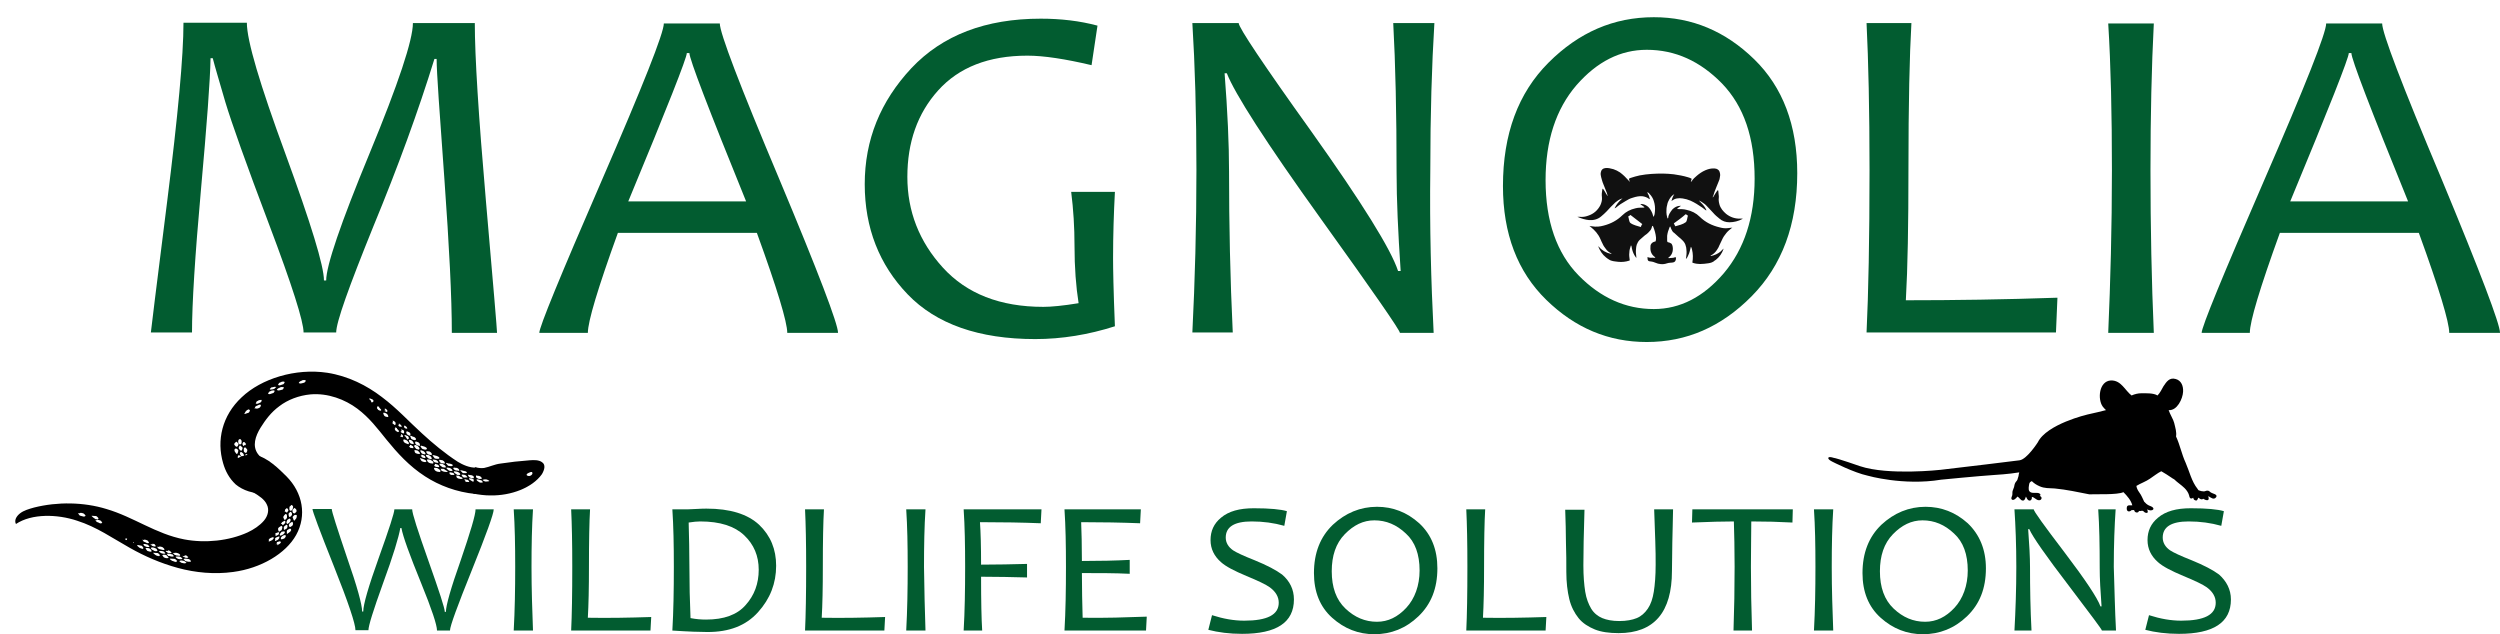
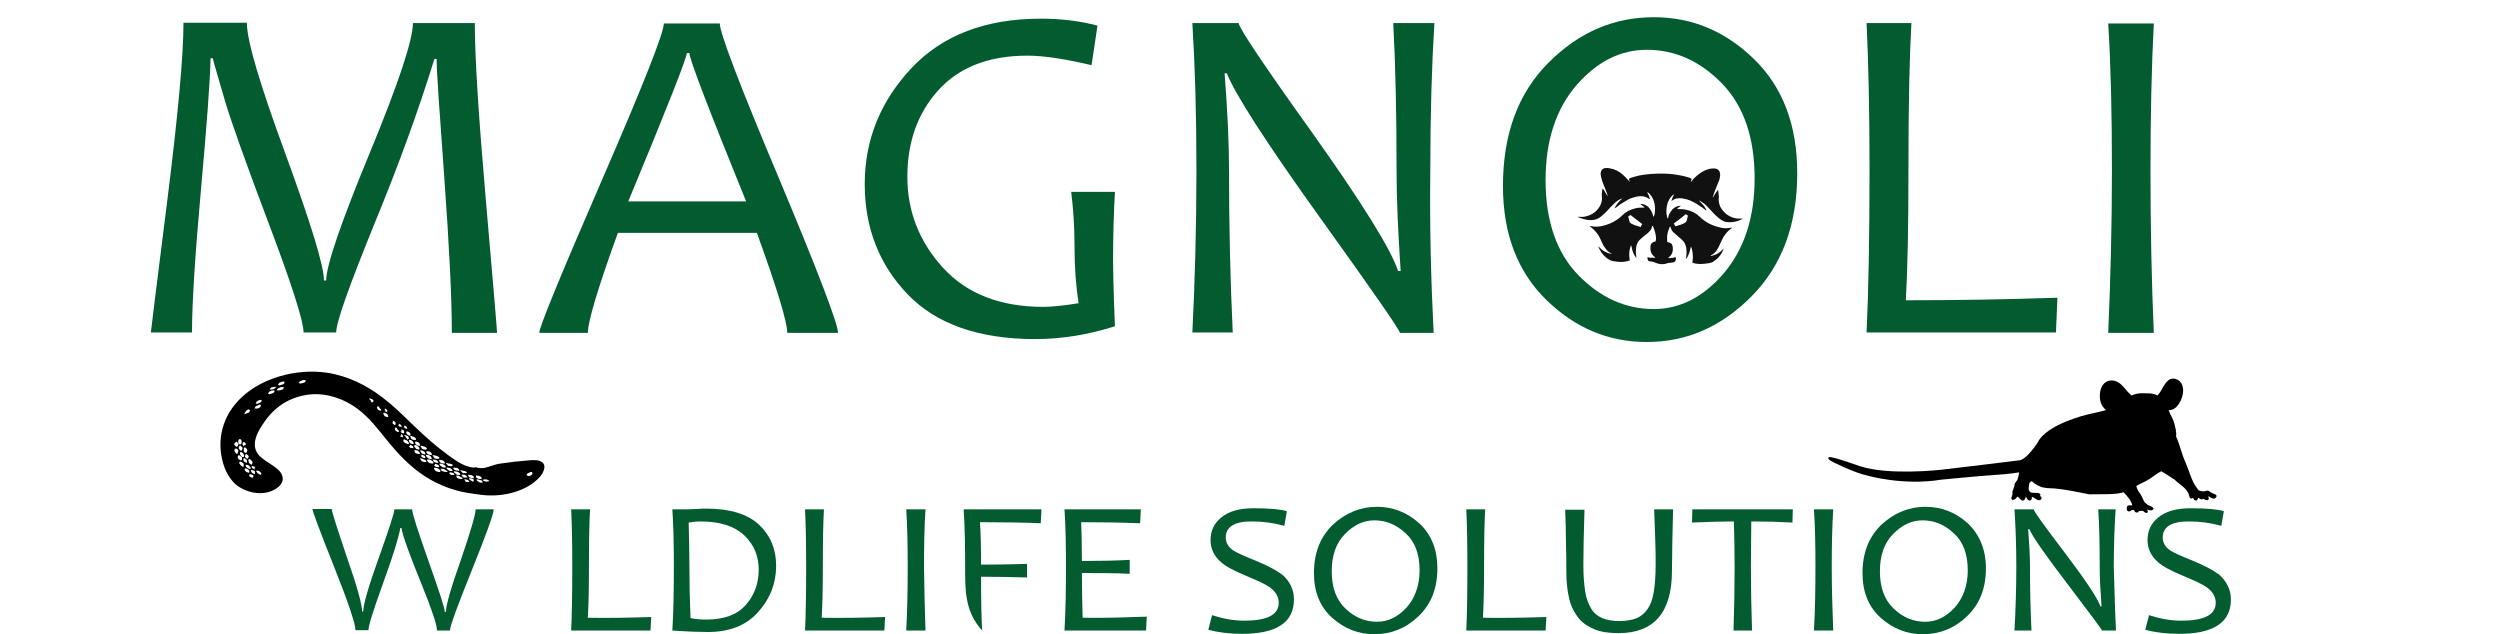
<svg xmlns="http://www.w3.org/2000/svg" width="339" height="86" viewBox="0 0 339 86" fill="none">
  <g clip-path="url(#clip0_702_2)">
    <path d="M67.399 45.135H61.268C61.268 40.319 60.916 33.417 60.263 24.33C59.609 15.244 59.207 9.831 59.207 7.994H58.906C56.744 14.995 53.98 22.593 50.613 30.736C47.296 38.928 45.587 43.695 45.587 45.086H41.164C41.164 43.596 39.606 38.68 36.49 30.438C33.374 22.195 31.414 16.684 30.559 13.853C29.755 11.073 29.152 9.087 28.85 7.895H28.549C28.499 10.924 28.046 16.882 27.242 25.82C26.438 34.758 26.036 41.213 26.036 45.086H20.457C20.457 44.887 21.211 38.928 22.669 27.309C24.126 15.691 24.88 7.597 24.88 3.079H33.474C33.474 5.512 35.233 11.42 38.701 20.855C42.169 30.338 43.928 36.049 43.928 38.035H44.23C44.23 36.049 46.19 30.289 50.11 20.805C54.03 11.321 55.99 5.412 55.99 3.128H64.384C64.384 7.647 64.886 15.691 65.892 27.26C66.897 38.779 67.399 44.738 67.399 45.135Z" fill="#025C30" />
    <path d="M113.638 45.135H106.753C106.753 43.695 105.396 39.177 102.632 31.58H83.784C81.07 39.078 79.713 43.596 79.713 45.135H73.129C73.129 44.341 75.944 37.489 81.573 24.529C87.201 11.569 90.016 4.469 90.016 3.178H97.605C97.605 4.469 100.269 11.47 105.646 24.231C110.974 36.942 113.638 43.944 113.638 45.135ZM101.173 27.31C96.047 14.698 93.484 7.994 93.484 7.2H93.132C93.132 7.845 90.468 14.598 85.191 27.31H101.173Z" fill="#025C30" />
    <path d="M151.182 44.242C147.615 45.383 143.996 45.979 140.377 45.979C132.738 45.979 126.958 43.944 123.088 39.922C119.218 35.9 117.258 30.885 117.258 24.976C117.258 18.968 119.368 13.754 123.591 9.236C127.812 4.767 133.642 2.532 141.131 2.532C143.845 2.532 146.408 2.83 148.82 3.476L148.016 8.838C144.448 7.994 141.533 7.547 139.321 7.547C134.045 7.547 130.024 9.136 127.209 12.265C124.394 15.393 123.038 19.315 123.038 23.983C123.038 28.65 124.646 32.772 127.862 36.297C131.079 39.822 135.602 41.61 141.483 41.61C142.538 41.61 144.147 41.461 146.258 41.113C145.906 38.879 145.704 36.297 145.704 33.318C145.704 30.835 145.554 28.402 145.252 26.018H151.182C151.032 28.849 150.932 31.878 150.932 35.006C150.932 36.347 150.982 39.425 151.182 44.242Z" fill="#025C30" />
    <path d="M194.402 45.135H189.828C189.828 44.788 186.26 39.624 179.123 29.693C171.634 19.266 167.413 12.662 166.357 9.931H166.055C166.458 15.095 166.659 19.564 166.659 23.238C166.659 30.438 166.81 37.737 167.162 45.086H161.684C162.035 38.084 162.236 30.736 162.236 23.039C162.236 15.442 162.035 8.789 161.684 3.128H167.965C167.965 3.724 171.233 8.64 177.816 17.826C184.702 27.508 188.622 33.814 189.577 36.744H189.929C189.577 31.48 189.376 27.061 189.376 23.387C189.376 15.442 189.225 8.689 188.923 3.128H194.503C194.151 8.838 193.95 15.492 193.95 23.039C193.849 30.785 194.05 38.134 194.402 45.135Z" fill="#025C30" />
    <path d="M243.707 23.486C243.707 30.438 241.647 35.999 237.525 40.17C233.404 44.341 228.679 46.377 223.302 46.377C218.125 46.377 213.601 44.49 209.682 40.666C205.761 36.843 203.801 31.679 203.801 25.224C203.801 18.173 205.861 12.612 209.983 8.491C214.104 4.37 218.829 2.334 224.257 2.334C229.433 2.334 233.957 4.221 237.877 8.044C241.747 11.818 243.707 16.982 243.707 23.486ZM237.927 24.231C237.927 18.67 236.47 14.4 233.504 11.321C230.54 8.292 227.172 6.753 223.302 6.753C219.734 6.753 216.567 8.342 213.753 11.569C210.989 14.797 209.58 19.067 209.58 24.43C209.58 29.991 211.089 34.311 214.054 37.34C217.02 40.368 220.437 41.908 224.257 41.908C227.826 41.908 230.992 40.269 233.756 37.042C236.52 33.764 237.927 29.494 237.927 24.231Z" fill="#025C30" />
    <path d="M278.989 40.368L278.789 45.086H253.105C253.357 39.773 253.508 32.424 253.508 23.039C253.508 14.946 253.357 8.292 253.105 3.128H259.188C258.936 7.448 258.785 14.102 258.785 23.039C258.785 30.388 258.685 36.297 258.433 40.716C264.968 40.716 271.803 40.617 278.989 40.368Z" fill="#025C30" />
    <path d="M292.057 45.135H285.875C286.176 38.184 286.377 30.835 286.377 23.089C286.377 15.492 286.227 8.838 285.875 3.178H292.057C291.755 9.037 291.605 15.691 291.605 23.089C291.605 30.835 291.755 38.184 292.057 45.135Z" fill="#025C30" />
-     <path d="M339.002 45.135H332.117C332.117 43.695 330.76 39.177 327.995 31.58H309.148C306.433 39.078 305.076 43.596 305.076 45.135H298.543C298.543 44.341 301.357 37.489 306.987 24.529C312.616 11.569 315.43 4.469 315.43 3.178H323.02C323.02 4.469 325.684 11.47 331.06 24.231C336.338 36.942 339.002 43.944 339.002 45.135ZM326.537 27.31C321.411 14.698 318.848 7.994 318.848 7.2H318.496C318.496 7.845 315.832 14.598 310.555 27.31H326.537Z" fill="#025C30" />
    <path d="M66.948 69.068C66.948 69.664 65.943 72.445 63.983 77.311C62.023 82.177 61.017 84.908 61.017 85.503H59.258C59.258 84.759 58.555 82.624 57.097 79.049C55.539 75.225 54.634 72.743 54.433 71.6H54.283C54.081 72.792 53.328 75.324 51.92 79.148C50.614 82.772 49.96 84.858 49.96 85.454H48.201C48.201 84.61 47.246 81.73 45.286 76.814C43.326 71.898 42.371 69.316 42.371 69.019H44.984C44.984 69.366 45.688 71.551 47.045 75.573C48.453 79.595 49.106 82.028 49.106 82.921H49.257C49.257 81.978 49.96 79.545 51.367 75.622C52.775 71.7 53.478 69.515 53.478 69.068H55.891C55.891 69.614 56.645 71.948 58.102 76.069C59.56 80.191 60.314 82.475 60.314 82.971H60.465C60.465 82.127 61.118 79.793 62.475 75.97C63.782 72.147 64.485 69.813 64.485 69.068H66.948Z" fill="#025C30" />
-     <path d="M72.274 85.504H69.66C69.811 82.773 69.861 79.893 69.861 76.864C69.861 73.885 69.811 71.303 69.66 69.068H72.274C72.123 71.352 72.073 73.984 72.073 76.864C72.073 79.942 72.173 82.822 72.274 85.504Z" fill="#025C30" />
    <path d="M88.305 83.666L88.205 85.504H77.449C77.55 83.418 77.6 80.538 77.6 76.864C77.6 73.686 77.55 71.104 77.449 69.068H80.012C79.912 70.756 79.862 73.388 79.862 76.864C79.862 79.744 79.811 82.028 79.711 83.766C82.425 83.815 85.29 83.766 88.305 83.666Z" fill="#025C30" />
    <path d="M105.244 76.715C105.244 79.098 104.44 81.184 102.782 83.021C101.123 84.858 98.861 85.702 95.947 85.702C94.992 85.702 93.433 85.653 91.172 85.503C91.323 82.921 91.373 80.042 91.373 76.864C91.373 73.885 91.323 71.303 91.172 69.068H92.68C93.031 69.068 93.584 69.068 94.338 69.019C95.092 68.969 95.595 68.969 95.796 68.969C99.013 68.969 101.375 69.714 102.932 71.154C104.491 72.643 105.244 74.48 105.244 76.715ZM102.882 77.261C102.882 75.374 102.229 73.835 100.923 72.594C99.616 71.352 97.655 70.707 94.941 70.707C94.539 70.707 94.037 70.756 93.383 70.856C93.433 72.792 93.484 74.828 93.484 76.913C93.484 79.198 93.534 81.482 93.635 83.815C94.388 83.964 95.092 84.014 95.746 84.014C98.158 84.014 99.968 83.368 101.123 82.028C102.28 80.737 102.882 79.148 102.882 77.261Z" fill="#025C30" />
    <path d="M120.02 83.666L119.92 85.504H109.164C109.264 83.418 109.314 80.538 109.314 76.864C109.314 73.686 109.264 71.104 109.164 69.068H111.728C111.626 70.756 111.576 73.388 111.576 76.864C111.576 79.744 111.526 82.028 111.426 83.766C114.14 83.815 117.004 83.766 120.02 83.666Z" fill="#025C30" />
    <path d="M125.496 85.504H122.883C123.033 82.773 123.083 79.893 123.083 76.864C123.083 73.885 123.033 71.303 122.883 69.068H125.496C125.345 71.352 125.295 73.984 125.295 76.864C125.345 79.942 125.395 82.822 125.496 85.504Z" fill="#025C30" />
-     <path d="M141.226 69.068L141.126 70.955C138.713 70.856 135.948 70.806 132.883 70.806C132.983 72.196 133.034 74.133 133.034 76.566C135.195 76.566 137.255 76.516 139.266 76.466V78.304C137.305 78.254 135.245 78.204 133.034 78.204C133.034 81.482 133.084 83.915 133.184 85.504H130.672C130.822 82.921 130.872 80.042 130.872 76.864C130.872 73.885 130.822 71.303 130.672 69.068H141.226Z" fill="#025C30" />
+     <path d="M141.226 69.068L141.126 70.955C138.713 70.856 135.948 70.806 132.883 70.806C132.983 72.196 133.034 74.133 133.034 76.566C135.195 76.566 137.255 76.516 139.266 76.466V78.304C137.305 78.254 135.245 78.204 133.034 78.204C133.034 81.482 133.084 83.915 133.184 85.504C130.822 82.921 130.872 80.042 130.872 76.864C130.872 73.885 130.822 71.303 130.672 69.068H141.226Z" fill="#025C30" />
    <path d="M155.501 83.617L155.401 85.504H144.344C144.495 82.921 144.545 80.042 144.545 76.864C144.545 73.885 144.495 71.303 144.344 69.068H154.698L154.597 70.955C152.084 70.856 149.42 70.806 146.606 70.806C146.656 72.097 146.706 73.885 146.706 76.069C149.118 76.069 151.28 76.02 153.189 75.92V77.807C151.179 77.708 149.018 77.708 146.706 77.708C146.706 79.893 146.756 81.879 146.806 83.766C149.873 83.815 152.737 83.716 155.501 83.617Z" fill="#025C30" />
    <path d="M175.457 81.283C175.457 84.411 173.095 85.95 168.422 85.95C166.712 85.95 165.205 85.752 163.848 85.404L164.35 83.418C165.908 83.915 167.315 84.163 168.722 84.163C171.839 84.163 173.397 83.368 173.397 81.73C173.397 80.935 172.995 80.24 172.191 79.644C171.638 79.247 170.582 78.751 169.024 78.105C167.365 77.41 166.21 76.814 165.556 76.218C164.651 75.424 164.149 74.431 164.149 73.239C164.149 71.998 164.601 71.005 165.556 70.21C166.612 69.316 168.069 68.919 170.029 68.919C172.191 68.919 173.698 69.068 174.503 69.316L174.151 71.303C172.743 70.905 171.286 70.707 169.728 70.707C167.365 70.707 166.21 71.452 166.21 72.891C166.21 73.587 166.562 74.182 167.215 74.629C167.667 74.927 168.622 75.374 170.13 75.97C171.839 76.665 173.045 77.311 173.85 77.906C174.905 78.8 175.457 79.942 175.457 81.283Z" fill="#025C30" />
    <path d="M194.909 77.062C194.909 79.793 194.054 81.928 192.345 83.567C190.636 85.206 188.626 86 186.365 86C184.203 86 182.294 85.255 180.635 83.766C178.977 82.276 178.172 80.24 178.172 77.708C178.172 74.977 179.027 72.792 180.736 71.154C182.444 69.565 184.455 68.721 186.717 68.721C188.877 68.721 190.788 69.465 192.446 70.955C194.105 72.494 194.909 74.53 194.909 77.062ZM192.496 77.36C192.496 75.175 191.893 73.487 190.636 72.345C189.38 71.154 187.972 70.558 186.365 70.558C184.857 70.558 183.55 71.203 182.344 72.445C181.137 73.686 180.585 75.374 180.585 77.46C180.585 79.644 181.188 81.333 182.444 82.524C183.701 83.716 185.108 84.312 186.717 84.312C188.224 84.312 189.531 83.666 190.687 82.425C191.843 81.184 192.496 79.396 192.496 77.36Z" fill="#025C30" />
    <path d="M209.684 83.666L209.584 85.504H198.828C198.928 83.418 198.978 80.538 198.978 76.864C198.978 73.686 198.928 71.104 198.828 69.068H201.391C201.291 70.756 201.24 73.388 201.24 76.864C201.24 79.744 201.19 82.028 201.089 83.766C203.803 83.815 206.668 83.766 209.684 83.666Z" fill="#025C30" />
    <path d="M226.868 69.068C226.818 70.657 226.818 72.147 226.767 73.537C226.767 74.927 226.717 76.218 226.717 77.41C226.717 83.021 224.305 85.851 219.48 85.851C218.223 85.851 217.118 85.702 216.263 85.355C215.409 85.007 214.604 84.51 214.052 83.815C213.499 83.12 213.047 82.276 212.795 81.233C212.544 80.191 212.394 78.949 212.394 77.559C212.394 76.318 212.394 74.977 212.343 73.587C212.343 72.196 212.293 70.707 212.242 69.118H214.856C214.756 72.345 214.706 74.828 214.706 76.665C214.706 78.105 214.806 79.297 214.956 80.24C215.107 81.184 215.409 81.928 215.761 82.524C216.113 83.12 216.665 83.567 217.268 83.815C217.872 84.064 218.625 84.213 219.58 84.213C220.535 84.213 221.339 84.064 221.942 83.815C222.546 83.567 223.048 83.12 223.451 82.524C223.853 81.928 224.104 81.184 224.255 80.24C224.405 79.297 224.506 78.105 224.506 76.566C224.506 75.672 224.506 74.629 224.456 73.388C224.405 72.147 224.355 70.707 224.305 69.068H226.868Z" fill="#025C30" />
    <path d="M243.105 69.068L243.055 70.856C241.245 70.756 239.385 70.707 237.475 70.707C237.475 72.345 237.425 74.381 237.425 76.864C237.425 79.595 237.475 82.475 237.576 85.504H235.063C235.163 82.624 235.213 79.744 235.213 76.864C235.213 74.431 235.163 72.345 235.113 70.707C233.756 70.707 231.846 70.756 229.434 70.856L229.484 69.068H243.105Z" fill="#025C30" />
    <path d="M248.586 85.504H245.973C246.124 82.773 246.174 79.893 246.174 76.864C246.174 73.885 246.124 71.303 245.973 69.068H248.586C248.436 71.352 248.385 73.984 248.385 76.864C248.385 79.942 248.486 82.822 248.586 85.504Z" fill="#025C30" />
    <path d="M269.29 77.062C269.29 79.793 268.437 81.928 266.728 83.567C265.019 85.206 263.009 86 260.747 86C258.586 86 256.676 85.255 255.017 83.766C253.358 82.276 252.555 80.24 252.555 77.708C252.555 74.977 253.409 72.792 255.117 71.154C256.827 69.565 258.837 68.721 261.098 68.721C263.26 68.721 265.169 69.465 266.828 70.955C268.437 72.494 269.29 74.53 269.29 77.062ZM266.828 77.36C266.828 75.175 266.225 73.487 264.969 72.345C263.712 71.154 262.305 70.558 260.697 70.558C259.189 70.558 257.882 71.203 256.676 72.445C255.47 73.686 254.917 75.374 254.917 77.46C254.917 79.644 255.52 81.333 256.776 82.524C258.033 83.716 259.44 84.312 261.048 84.312C262.557 84.312 263.863 83.666 265.019 82.425C266.175 81.184 266.828 79.396 266.828 77.36Z" fill="#025C30" />
    <path d="M286.931 85.504H285.021C285.021 85.355 283.514 83.368 280.548 79.446C277.433 75.374 275.623 72.792 275.171 71.749H275.019C275.171 73.785 275.271 75.523 275.271 76.963C275.271 79.793 275.321 82.624 275.472 85.504H273.16C273.31 82.773 273.412 79.893 273.412 76.864C273.412 73.885 273.31 71.303 273.16 69.068H275.774C275.774 69.316 277.131 71.203 279.895 74.828C282.759 78.602 284.418 81.084 284.82 82.226H284.971C284.82 80.191 284.72 78.453 284.72 77.013C284.72 73.885 284.669 71.253 284.519 69.068H286.881C286.73 71.303 286.63 73.885 286.63 76.864C286.73 79.893 286.78 82.773 286.931 85.504Z" fill="#025C30" />
    <path d="M302.513 81.283C302.513 84.411 300.151 85.95 295.476 85.95C293.768 85.95 292.259 85.752 290.902 85.404L291.405 83.418C292.964 83.915 294.371 84.163 295.778 84.163C298.894 84.163 300.452 83.368 300.452 81.73C300.452 80.935 300.05 80.24 299.246 79.644C298.693 79.247 297.637 78.751 296.08 78.105C294.421 77.41 293.265 76.814 292.612 76.218C291.707 75.424 291.204 74.431 291.204 73.239C291.204 71.998 291.657 71.005 292.612 70.21C293.667 69.316 295.125 68.919 297.085 68.919C299.246 68.919 300.754 69.068 301.558 69.316L301.206 71.303C299.799 70.905 298.342 70.707 296.783 70.707C294.421 70.707 293.265 71.452 293.265 72.891C293.265 73.587 293.617 74.182 294.27 74.629C294.723 74.927 295.678 75.374 297.185 75.97C298.894 76.665 300.101 77.311 300.904 77.906C301.91 78.8 302.513 79.942 302.513 81.283Z" fill="#025C30" />
    <path d="M37.996 73.439C37.996 73.387 37.996 73.387 37.996 73.439C37.944 73.387 37.944 73.387 37.996 73.439Z" fill="black" />
-     <path d="M38.85 64.599C37.895 63.656 36.287 62.017 34.678 61.719C33.422 61.471 31.864 61.968 31.412 63.06C31.11 63.755 31.462 64.848 32.115 65.394C32.769 65.94 33.573 66.337 34.377 66.784C35.131 67.231 35.885 67.728 36.186 68.423C36.538 69.118 36.337 69.962 35.784 70.608C35.231 71.253 34.427 71.799 33.573 72.196C31.06 73.338 27.843 73.686 24.978 73.14C21.108 72.395 18.143 70.111 14.424 69.019C11.358 68.075 7.79 68.025 4.623 68.82C3.92 69.019 3.216 69.217 2.713 69.614C2.211 70.012 1.909 70.558 2.161 71.054C4.322 69.614 7.79 69.714 10.453 70.608C13.117 71.451 15.278 72.991 17.59 74.282C19.601 75.424 21.762 76.367 24.124 77.013C26.486 77.658 29.1 77.906 31.613 77.559C35.382 77.062 38.749 75.076 40.157 72.544C41.614 69.912 41.061 66.834 38.85 64.599ZM11.408 70.061C10.504 69.863 10.906 69.912 10.604 69.664V69.614C10.655 69.565 10.705 69.614 10.755 69.614C10.805 69.614 10.805 69.565 10.805 69.565C11.006 69.515 11.157 69.565 11.308 69.614C11.459 69.714 11.559 69.813 11.609 69.962C11.459 70.012 11.509 70.012 11.408 70.061ZM12.414 69.962C12.464 69.912 12.564 69.962 12.765 69.962C12.966 69.962 13.067 69.962 13.167 70.061C13.318 70.21 13.318 70.21 13.368 70.309C13.318 70.359 13.268 70.409 13.218 70.458H13.167L13.117 70.409C13.067 70.409 13.017 70.409 12.966 70.409C12.715 70.26 12.564 70.111 12.414 69.962ZM13.771 70.955C13.67 71.005 13.469 70.955 13.368 70.856H13.318C12.866 70.657 13.167 70.756 12.966 70.558C12.966 70.558 12.916 70.508 12.966 70.508C13.017 70.508 13.067 70.508 13.117 70.558C13.117 70.558 13.117 70.558 13.167 70.508C13.368 70.458 13.519 70.558 13.67 70.608C13.72 70.707 13.821 70.756 13.871 70.856C13.821 70.856 13.821 70.905 13.771 70.955ZM17.138 73.239C17.088 73.239 17.037 73.189 16.987 73.14C16.987 73.09 16.987 73.09 16.987 73.04C17.088 73.04 17.138 72.991 17.238 73.04C17.238 73.04 17.238 73.189 17.138 73.239ZM25.029 75.424C25.029 75.374 25.029 75.374 25.029 75.325C25.079 75.275 25.129 75.325 25.28 75.325C25.381 75.424 25.431 75.474 25.531 75.523C25.531 75.573 25.531 75.523 25.481 75.623C25.129 75.672 25.23 75.672 24.828 75.474C24.828 75.474 24.777 75.424 24.727 75.374C24.727 75.374 24.727 75.374 25.029 75.424ZM23.621 75.027V74.977C24.023 74.878 24.375 75.126 24.426 75.225C24.426 75.275 24.426 75.275 24.426 75.325C24.426 75.325 24.375 75.325 24.325 75.374C23.973 75.325 24.124 75.325 23.973 75.325C23.923 75.325 23.873 75.325 23.822 75.275C23.722 75.225 23.672 75.275 23.621 75.175C23.571 75.076 23.471 75.076 23.42 74.977C23.521 74.977 23.571 74.977 23.621 75.027ZM22.767 74.729C22.817 74.679 22.767 74.679 22.717 74.629C22.918 74.629 23.018 74.679 23.119 74.778C23.219 74.878 23.27 74.927 23.27 74.977C23.169 75.027 22.968 75.027 22.767 74.977C22.666 74.927 22.717 74.878 22.566 74.828C22.566 74.828 22.566 74.828 22.516 74.828C22.516 74.778 22.516 74.778 22.465 74.729C22.566 74.679 22.616 74.679 22.767 74.729ZM21.46 74.182C21.511 74.182 21.511 74.133 21.511 74.133C21.712 74.083 21.862 74.133 22.013 74.182C22.164 74.282 22.264 74.381 22.315 74.53C22.214 74.58 22.264 74.58 22.114 74.58C21.209 74.381 21.611 74.431 21.309 74.182V74.133C21.41 74.133 21.46 74.182 21.46 74.182ZM21.36 74.679C21.309 74.679 21.259 74.729 21.259 74.729C21.159 74.778 20.907 74.729 20.807 74.629C20.757 74.58 20.706 74.58 20.606 74.53C20.555 74.48 20.455 74.381 20.455 74.282C20.656 74.183 20.807 74.232 21.159 74.381C21.259 74.431 21.309 74.58 21.36 74.679ZM20.656 73.835C20.656 73.785 20.656 73.785 20.656 73.736C20.757 73.736 20.757 73.736 20.958 73.785C21.108 74.034 21.159 74.034 21.108 74.083C20.958 74.133 20.807 74.083 20.656 74.034C20.606 73.984 20.606 73.984 20.555 73.934C20.505 73.934 20.505 73.934 20.455 73.885C20.455 73.835 20.405 73.785 20.405 73.736C20.455 73.785 20.405 73.785 20.656 73.835ZM19.299 73.189C19.349 73.189 19.4 73.189 19.45 73.239C19.45 73.239 19.45 73.239 19.5 73.189C19.701 73.14 19.852 73.239 20.003 73.289C20.053 73.388 20.154 73.438 20.204 73.537C20.204 73.587 20.154 73.636 20.154 73.636C20.053 73.686 19.852 73.636 19.751 73.537H19.701C19.249 73.338 19.55 73.438 19.349 73.239C19.299 73.239 19.299 73.239 19.299 73.189ZM18.947 73.537H18.997C18.947 73.587 18.947 73.587 18.947 73.537C18.897 73.587 18.897 73.537 18.947 73.537ZM17.691 72.991C17.64 72.941 17.64 72.941 17.691 72.991ZM18.143 73.636C18.043 73.636 18.043 73.587 18.043 73.537C18.143 73.487 18.143 73.537 18.143 73.636ZM19.249 74.431L19.199 74.381C19.098 74.381 19.048 74.332 18.847 74.232C18.847 74.183 18.797 74.183 18.746 74.133C18.646 74.083 18.646 73.984 18.595 73.934C18.646 73.885 18.646 73.885 19.098 73.984C19.199 73.984 19.199 73.984 19.299 74.083C19.349 74.182 19.45 74.232 19.45 74.332C19.4 74.381 19.4 74.431 19.249 74.431ZM19.601 74.034C19.55 73.984 19.4 73.835 19.45 73.785C19.55 73.736 19.852 73.785 19.952 73.835C20.103 73.885 20.103 73.934 20.254 74.083C20.254 74.133 20.304 74.133 20.204 74.182C20.003 74.182 19.902 74.182 19.701 74.083C19.701 74.083 19.651 74.083 19.601 74.034ZM20.053 74.729C19.902 74.679 19.952 74.629 19.802 74.48C19.751 74.431 19.751 74.381 19.751 74.332C20.003 74.232 20.355 74.381 20.405 74.48C20.606 74.729 20.555 74.729 20.555 74.778C20.405 74.828 20.355 74.828 20.053 74.729ZM21.561 75.424H21.511L21.46 75.374C21.41 75.374 21.36 75.374 21.309 75.374C21.058 75.275 20.907 75.126 20.757 74.977C20.807 74.927 20.907 74.977 21.108 74.977C21.309 74.977 21.41 74.977 21.511 75.076C21.661 75.225 21.661 75.225 21.712 75.325C21.611 75.325 21.611 75.374 21.561 75.424ZM21.561 74.729C21.762 74.679 22.164 74.729 22.264 74.828C22.315 74.878 22.365 74.977 22.415 75.027C22.415 75.027 22.415 75.076 22.365 75.076C22.013 75.126 21.661 74.977 21.561 74.729ZM22.817 75.672C22.566 75.722 22.415 75.672 22.214 75.573C22.013 75.325 22.013 75.325 22.013 75.275C22.063 75.275 22.114 75.225 22.114 75.225C22.214 75.225 22.264 75.225 22.365 75.225C22.465 75.225 22.566 75.275 22.616 75.325C22.717 75.424 22.767 75.523 22.867 75.623C22.867 75.623 22.867 75.672 22.817 75.672ZM22.817 75.374C22.767 75.275 22.666 75.225 22.616 75.126C22.817 75.027 22.918 75.076 23.37 75.175C23.471 75.225 23.521 75.325 23.571 75.424C23.521 75.424 23.471 75.474 23.471 75.474C23.27 75.474 23.119 75.474 22.968 75.374C22.918 75.424 22.867 75.424 22.817 75.374ZM23.873 76.218H23.822L23.772 76.169C23.672 76.169 23.571 76.169 23.471 76.069C23.42 76.069 23.42 76.069 23.37 76.069C23.27 75.97 23.119 75.97 23.018 75.771C23.069 75.722 23.27 75.771 23.471 75.771C23.521 75.771 23.571 75.771 23.621 75.771C23.672 75.771 23.722 75.821 23.772 75.821C23.873 75.92 23.973 75.97 24.023 76.069C23.973 76.119 23.923 76.169 23.873 76.218ZM24.023 75.722C23.923 75.622 23.822 75.622 23.822 75.474C24.476 75.424 24.426 75.474 24.727 75.722C24.727 75.771 24.727 75.771 24.677 75.821C24.426 75.821 24.275 75.871 24.023 75.722ZM25.28 76.318C25.079 76.417 25.029 76.417 24.627 76.318C24.576 76.318 24.526 76.268 24.526 76.268C24.426 76.169 24.325 76.169 24.325 76.069C24.375 76.069 24.426 76.02 24.426 76.02C24.627 75.97 24.777 76.02 24.978 76.069C25.28 76.318 25.28 76.268 25.28 76.318ZM25.833 76.169C25.732 76.169 25.632 76.169 25.531 76.169C25.431 76.169 25.381 76.119 25.28 76.119C25.179 76.069 25.129 76.119 25.079 76.02C25.029 75.97 25.029 75.97 24.978 75.92C24.928 75.871 24.928 75.871 24.878 75.821C25.079 75.722 25.079 75.722 25.632 75.821C25.732 75.871 25.833 75.97 25.883 76.069C25.883 76.119 25.933 76.119 25.833 76.169ZM40.207 69.217C40.207 69.366 40.257 69.366 39.956 69.614H39.906C39.855 69.614 39.805 69.565 39.755 69.565C39.654 69.416 39.654 69.316 39.654 69.168C39.755 69.068 39.805 68.969 39.906 68.87C40.106 68.969 40.207 69.118 40.207 69.217ZM39.252 68.721C39.353 68.671 39.403 68.572 39.503 68.472C39.755 68.522 39.805 68.77 39.704 68.919C39.704 68.969 39.704 68.969 39.704 69.019C39.503 69.267 39.554 69.217 39.453 69.267C39.403 69.267 39.353 69.217 39.302 69.217C39.202 69.068 39.252 69.019 39.252 68.721ZM39.353 69.416C39.453 69.416 39.453 69.416 39.503 69.465C39.755 69.813 39.453 70.012 39.302 70.111C39.252 70.111 39.252 70.061 39.202 70.061C39.151 70.012 39.151 69.912 39.151 69.863C39.151 69.813 39.101 69.714 39.151 69.614C39.202 69.565 39.252 69.515 39.353 69.416ZM39.252 70.856C39.151 70.905 39.101 71.005 38.95 71.054C38.8 70.856 38.8 70.905 38.95 70.508C39.051 70.458 39.151 70.359 39.252 70.309C39.554 70.458 39.353 70.707 39.252 70.856ZM38.649 69.118C38.699 69.068 38.8 68.969 38.85 68.919C38.9 68.919 38.9 68.919 38.95 68.919C39.051 69.019 39.101 69.118 39.101 69.267C38.95 69.366 39.051 69.465 38.85 69.515C38.8 69.465 38.8 69.416 38.749 69.366C38.749 69.366 38.699 69.416 38.649 69.416C38.649 69.366 38.599 69.366 38.599 69.366C38.649 69.267 38.649 69.217 38.649 69.118ZM38.448 70.012C38.498 69.912 38.599 69.813 38.699 69.714C38.8 69.664 38.8 69.714 38.9 69.813C38.9 70.161 38.95 70.012 38.9 70.26C38.8 70.359 38.749 70.409 38.649 70.508C38.599 70.508 38.548 70.458 38.548 70.458C38.498 70.26 38.347 70.21 38.448 70.012ZM38.247 70.806C38.599 70.608 38.498 70.657 38.599 70.608C38.749 70.657 38.699 70.856 38.649 70.955C38.599 71.005 38.498 71.054 38.498 71.104C38.448 71.154 38.398 71.154 38.347 71.203H38.297C38.247 71.154 38.297 71.104 38.247 71.054C38.247 71.054 38.197 71.054 38.146 71.054C38.096 71.054 38.096 71.005 38.096 71.005C38.197 70.955 38.197 70.856 38.247 70.806ZM38.548 72.047C38.599 72.097 38.599 72.147 38.649 72.147C38.649 72.147 38.649 72.196 38.599 72.196C38.599 72.395 38.247 72.594 37.996 72.643C37.845 72.494 37.945 72.395 38.197 72.097C38.347 72.097 38.448 72.047 38.548 72.047ZM38.146 71.303C38.347 71.402 38.297 71.501 38.247 71.7C38.247 71.749 38.197 71.898 38.096 71.948C37.945 71.998 37.996 72.047 37.845 72.097L37.794 72.047C37.593 71.6 37.744 71.551 38.146 71.303ZM37.392 72.296C37.744 72.196 37.694 72.147 37.845 72.196C37.845 72.296 37.845 72.445 37.694 72.544C37.644 72.544 37.543 72.594 37.493 72.643C37.443 72.643 37.392 72.693 37.342 72.693C37.342 72.594 37.392 72.544 37.443 72.494C37.392 72.445 37.392 72.494 37.342 72.494C37.342 72.494 37.342 72.494 37.292 72.494C37.292 72.395 37.342 72.345 37.392 72.296ZM36.99 73.14C36.94 73.189 36.99 73.239 36.789 73.289L36.739 73.338C36.639 73.338 36.538 73.438 36.438 73.438C36.387 73.388 36.488 73.388 36.488 73.338L36.438 73.289C36.438 73.239 36.438 73.239 36.438 73.189C36.538 73.04 36.538 72.991 36.99 72.842C37.041 72.891 37.091 72.891 37.141 72.891V72.941C37.091 72.991 37.091 73.09 36.99 73.14ZM37.292 73.338C37.292 73.289 37.292 73.289 37.292 73.239L37.342 73.189C37.342 73.189 37.292 73.14 37.292 73.09C37.292 73.04 37.342 72.891 37.543 72.842C37.744 72.792 37.744 72.743 37.845 72.743C37.945 72.743 37.895 72.792 37.845 72.991C37.845 73.04 37.744 73.09 37.694 73.189C37.342 73.388 37.392 73.338 37.292 73.338ZM37.443 73.885C37.443 73.885 37.443 73.885 37.392 73.885C37.392 73.835 37.443 73.835 37.443 73.835C37.493 73.835 37.493 73.885 37.443 73.885ZM37.593 73.934C37.543 73.885 37.593 73.835 37.644 73.785C37.644 73.736 37.543 73.736 37.493 73.736C37.493 73.686 37.543 73.636 37.543 73.537C37.543 73.537 37.543 73.537 37.593 73.487C37.644 73.487 37.644 73.487 37.694 73.487L37.744 73.438C37.794 73.438 37.845 73.438 37.845 73.438C37.895 73.438 37.895 73.388 37.945 73.388C38.046 73.438 38.046 73.438 38.096 73.537C37.996 73.636 38.146 73.636 37.593 73.934ZM38.749 72.743C38.699 72.891 38.548 73.04 38.498 73.04C38.347 73.09 38.247 73.14 38.146 73.14C38.046 73.04 38.096 72.991 38.096 72.891C38.247 72.743 38.247 72.693 38.347 72.643C38.498 72.594 38.599 72.544 38.699 72.544C38.749 72.643 38.749 72.693 38.749 72.743ZM38.548 71.849C38.498 71.849 38.498 71.799 38.498 71.799C38.448 71.352 38.498 71.402 38.85 71.154C38.9 71.154 38.9 71.154 38.95 71.203C39.001 71.352 39.001 71.451 38.9 71.65C38.8 71.7 38.699 71.799 38.548 71.849ZM39.353 72.097C39.151 72.246 39.001 72.345 38.95 72.395C38.9 72.395 38.9 72.345 38.9 72.345C38.9 71.998 38.85 71.948 39.001 71.849C39.101 71.799 39.151 71.749 39.252 71.7C39.302 71.7 39.353 71.7 39.403 71.7L39.453 71.749C39.503 71.898 39.503 71.898 39.353 72.097ZM39.604 71.303C39.554 71.352 39.453 71.402 39.403 71.451C39.403 71.451 39.353 71.451 39.302 71.451C39.252 71.402 39.252 71.402 39.202 71.402C39.202 71.352 39.101 71.203 39.252 71.005C39.252 70.955 39.302 70.955 39.604 70.756C39.755 70.756 39.805 71.203 39.604 71.303ZM40.157 70.309C40.056 70.409 40.056 70.458 39.906 70.608C39.855 70.608 39.855 70.608 39.855 70.558C39.805 70.458 39.755 70.409 39.755 70.309C39.755 70.26 39.654 70.26 39.704 70.061C39.805 69.962 39.855 69.863 40.006 69.813C40.056 69.813 40.106 69.863 40.106 69.813C40.207 69.813 40.207 69.863 40.257 69.912C40.257 70.012 40.207 70.26 40.157 70.309Z" fill="black" />
    <path d="M73.482 62.663C73.079 62.365 72.426 62.365 71.823 62.415C70.466 62.514 69.159 62.663 67.853 62.861C67.048 62.961 66.395 63.308 65.641 63.457C65.239 63.507 64.837 63.457 64.485 63.358C64.435 63.408 64.334 63.457 64.284 63.507L64.184 66.933C64.938 67.082 65.742 67.181 66.496 67.181C69.31 67.231 72.175 66.139 73.482 64.301C73.833 63.706 74.034 63.011 73.482 62.663ZM64.535 64.5C64.586 64.45 64.636 64.45 64.686 64.5C64.837 64.55 65.038 64.45 65.289 64.748C65.34 64.848 65.34 64.897 65.289 64.947C64.988 64.947 64.887 64.947 64.837 64.897C64.586 64.798 64.586 64.748 64.485 64.599C64.485 64.55 64.535 64.55 64.535 64.5ZM65.44 65.444C65.34 65.444 65.189 65.444 65.088 65.444C64.686 65.195 64.586 65.146 64.636 64.997C64.887 64.997 64.586 64.997 64.988 65.046C65.038 65.046 65.088 65.096 65.088 65.096C65.289 65.096 65.49 65.245 65.44 65.444ZM65.993 65.295C65.943 65.295 65.842 65.295 65.792 65.295C65.641 65.245 65.541 65.195 65.44 65.096C65.44 65.046 65.44 65.046 65.49 65.046C65.892 64.947 66.043 64.997 66.345 65.195C66.345 65.295 66.244 65.245 65.993 65.295ZM72.125 64.351C72.074 64.401 72.074 64.401 72.024 64.45C71.924 64.5 71.873 64.55 71.723 64.55C71.672 64.55 71.622 64.55 71.572 64.5H71.522H71.471C71.421 64.45 71.421 64.401 71.421 64.351C71.421 64.351 71.421 64.351 71.421 64.301L71.471 64.252C71.522 64.202 71.622 64.153 71.723 64.103C71.823 64.053 71.873 64.053 71.974 64.004C72.024 64.004 72.074 64.004 72.125 64.004C72.175 64.004 72.175 64.053 72.175 64.103C72.225 64.252 72.175 64.301 72.125 64.351Z" fill="black" />
    <path d="M62.07 62.613C60.311 61.471 58.703 60.13 57.245 58.79C55.436 57.151 53.827 55.364 51.767 53.825C49.756 52.285 47.243 50.994 44.379 50.547C40.056 49.902 35.432 51.342 32.769 53.874C30.105 56.357 29.351 59.733 30.256 62.812C30.557 63.855 31.06 64.848 31.965 65.692C32.919 66.486 34.427 67.032 35.885 66.834C37.342 66.635 38.599 65.642 38.297 64.599C37.996 63.308 35.834 62.712 34.98 61.571C34.176 60.478 34.628 59.138 35.332 57.995C35.985 56.953 36.739 55.91 37.895 55.066C39.001 54.222 40.509 53.626 42.117 53.477C44.479 53.278 46.791 54.172 48.45 55.413C50.108 56.655 51.214 58.144 52.42 59.634C53.878 61.422 55.486 63.209 57.647 64.599C59.557 65.841 61.919 66.734 64.482 66.983L64.583 63.408C63.678 63.457 62.723 63.01 62.07 62.613ZM34.176 62.961L34.126 63.01C33.975 63.01 33.975 62.911 33.874 62.861C33.774 62.812 33.724 62.663 33.724 62.613C33.673 62.415 33.623 62.315 33.824 62.216C34.176 62.514 34.327 62.563 34.176 62.961ZM33.07 61.223C33.02 60.975 33.07 61.124 33.07 60.776C33.171 60.677 33.221 60.627 33.271 60.677C33.372 60.776 33.523 60.925 33.523 60.975C33.573 61.173 33.472 61.223 33.422 61.372C33.372 61.372 33.372 61.422 33.322 61.422C33.221 61.372 33.121 61.322 33.07 61.223ZM32.97 62.017C32.819 61.968 32.769 61.868 32.668 61.819C32.568 61.67 32.417 61.422 32.668 61.273C32.819 61.322 32.869 61.422 32.97 61.471C33.171 61.868 33.171 61.819 32.97 62.017ZM33.372 61.571C33.422 61.571 33.372 61.521 33.673 61.769C33.724 61.868 33.724 61.918 33.724 62.017C33.724 62.017 33.724 62.067 33.673 62.067C33.623 62.067 33.623 62.067 33.623 62.067C33.573 62.117 33.623 62.166 33.573 62.216C33.573 62.216 33.573 62.216 33.523 62.216C33.472 62.166 33.422 62.166 33.372 62.117C33.372 62.067 33.271 62.017 33.221 61.968C33.271 61.819 33.221 61.62 33.372 61.571ZM33.724 63.11C33.975 63.408 34.075 63.457 33.925 63.606C33.673 63.557 33.322 63.358 33.322 63.159V63.11C33.372 63.06 33.372 63.01 33.422 63.01C33.472 63.01 33.573 63.06 33.724 63.11ZM33.271 55.86C33.322 55.811 33.322 55.811 33.322 55.761C33.523 55.612 33.523 55.562 33.623 55.562C33.623 55.513 33.673 55.513 33.673 55.513C33.774 55.513 33.824 55.562 33.874 55.612C33.925 55.711 33.824 55.811 33.774 55.91C33.673 56.009 33.724 55.96 33.573 56.009C33.171 56.158 33.171 56.158 33.121 56.109C33.221 56.009 33.221 55.91 33.271 55.86ZM33.02 59.932C33.07 59.932 33.07 59.932 33.121 59.932C33.171 59.982 33.271 60.081 33.322 60.13C33.322 60.18 33.322 60.279 33.322 60.329L33.271 60.379C33.221 60.379 33.221 60.329 33.171 60.329C33.121 60.379 33.121 60.428 33.07 60.478C32.869 60.428 32.97 60.329 32.869 60.23C32.869 60.13 32.919 60.031 33.02 59.932ZM32.869 60.875C32.869 60.925 32.819 61.024 32.769 61.074C32.769 61.124 32.718 61.124 32.668 61.124C32.517 60.975 32.216 60.826 32.467 60.478C32.467 60.428 32.517 60.428 32.618 60.428C32.668 60.478 32.769 60.577 32.819 60.627C32.97 60.726 32.869 60.776 32.869 60.875ZM32.568 59.535C32.668 59.584 32.718 59.684 32.769 59.783C32.769 60.081 32.769 60.13 32.668 60.23C32.618 60.23 32.568 60.279 32.517 60.279C32.467 60.23 32.517 60.279 32.316 60.081C32.316 60.031 32.316 60.031 32.316 59.982C32.266 59.833 32.316 59.535 32.568 59.535ZM32.065 59.882C32.166 59.982 32.266 60.081 32.316 60.13C32.367 60.279 32.316 60.379 32.216 60.528C32.166 60.528 32.115 60.577 32.065 60.577H32.015C31.764 60.329 31.764 60.329 31.764 60.18C31.814 60.081 31.914 59.982 32.065 59.882ZM32.115 61.571C31.965 61.471 31.965 61.372 31.864 61.273C31.814 61.223 31.764 61.024 31.814 60.925C31.864 60.875 31.864 60.826 31.965 60.826C31.965 60.875 32.015 60.826 32.065 60.826C32.166 60.875 32.266 60.975 32.316 61.074C32.316 61.273 32.266 61.223 32.266 61.322C32.266 61.422 32.216 61.471 32.166 61.521C32.166 61.521 32.166 61.571 32.115 61.571ZM32.417 61.719C32.718 61.918 32.718 61.918 32.769 61.968C32.869 62.166 32.819 62.315 32.769 62.365C32.718 62.365 32.718 62.415 32.668 62.415C32.618 62.415 32.568 62.415 32.568 62.415C32.467 62.365 32.417 62.315 32.367 62.266C32.166 62.117 32.216 61.719 32.417 61.719ZM33.02 63.259C33.02 63.308 33.02 63.308 32.97 63.308C32.869 63.308 32.718 63.159 32.568 63.01C32.417 62.812 32.417 62.812 32.467 62.663L32.517 62.613C32.568 62.613 32.618 62.613 32.668 62.613C32.769 62.663 32.819 62.712 32.919 62.762C33.07 62.861 33.07 62.911 33.02 63.259ZM33.02 62.166C33.07 62.166 33.07 62.166 33.121 62.117C33.472 62.315 33.523 62.315 33.472 62.712C33.472 62.712 33.472 62.762 33.422 62.762C33.271 62.712 33.171 62.613 33.07 62.563C32.97 62.415 33.02 62.315 33.02 62.166ZM33.171 63.706C33.171 63.656 33.171 63.557 33.221 63.507C33.322 63.507 33.422 63.557 33.573 63.606C33.673 63.656 33.724 63.706 33.824 63.855C33.774 63.954 33.874 64.004 33.774 64.103C33.673 64.103 33.573 64.053 33.422 64.004C33.372 63.954 33.221 63.855 33.171 63.706ZM34.327 64.848C34.276 64.848 34.276 64.848 34.327 64.848C33.724 64.599 33.874 64.599 33.774 64.45C33.824 64.351 33.824 64.351 33.925 64.301C33.975 64.301 33.975 64.301 34.025 64.351C34.075 64.351 34.075 64.351 34.126 64.351L34.176 64.401C34.226 64.401 34.226 64.401 34.276 64.401C34.276 64.401 34.327 64.401 34.327 64.45C34.327 64.5 34.377 64.55 34.377 64.649C34.327 64.699 34.276 64.649 34.226 64.699C34.276 64.748 34.327 64.798 34.327 64.848ZM34.377 64.848C34.377 64.848 34.327 64.798 34.377 64.798C34.377 64.798 34.377 64.848 34.427 64.848C34.427 64.848 34.427 64.848 34.377 64.848ZM34.226 64.153C34.126 64.053 34.075 64.004 34.075 63.954C34.025 63.805 34.025 63.755 34.075 63.706C34.176 63.706 34.176 63.755 34.377 63.805C34.578 63.855 34.578 63.954 34.578 64.053C34.578 64.103 34.528 64.103 34.528 64.103L34.578 64.153C34.578 64.202 34.578 64.202 34.578 64.252C34.478 64.301 34.528 64.301 34.226 64.153ZM34.729 63.855C34.779 63.855 34.829 63.805 34.88 63.805C35.282 63.904 35.282 64.004 35.432 64.153C35.432 64.202 35.432 64.252 35.432 64.252C35.382 64.252 35.382 64.301 35.382 64.301C35.382 64.351 35.483 64.351 35.432 64.401C35.332 64.401 35.231 64.351 35.131 64.301C35.131 64.301 35.131 64.252 35.081 64.252C34.88 64.202 34.93 64.103 34.88 64.103C34.779 64.004 34.779 63.954 34.729 63.855ZM34.628 63.408C34.578 63.408 34.578 63.408 34.628 63.408C34.578 63.457 34.528 63.408 34.478 63.457C34.528 63.507 34.578 63.606 34.578 63.656C34.528 63.656 34.478 63.656 34.427 63.606C34.377 63.557 34.276 63.507 34.226 63.507C34.126 63.408 34.126 63.308 34.126 63.209C34.276 63.159 34.176 63.209 34.578 63.308C34.578 63.308 34.578 63.358 34.628 63.408ZM35.231 55.264C35.131 55.314 34.98 55.413 34.779 55.413C34.729 55.413 34.729 55.364 34.679 55.364C34.628 55.364 34.628 55.413 34.528 55.413V55.364C34.729 55.066 34.377 55.215 35.181 54.867C35.332 54.867 35.282 54.867 35.382 54.917C35.382 55.016 35.332 55.165 35.231 55.264ZM35.332 54.569C35.03 54.718 34.88 54.818 34.679 54.718C34.679 54.619 34.779 54.569 34.779 54.47C34.829 54.42 34.88 54.371 34.93 54.371C35.03 54.272 35.282 54.222 35.382 54.222C35.432 54.222 35.483 54.222 35.483 54.271C35.483 54.371 35.432 54.52 35.332 54.569ZM37.091 53.278C36.639 53.427 36.538 53.527 36.337 53.378C36.388 53.278 36.438 53.229 36.488 53.129C36.538 53.08 36.588 53.08 36.588 53.08C36.739 52.98 36.89 52.931 37.091 52.931C37.141 52.931 37.191 52.98 37.242 52.98C37.242 53.129 37.141 53.179 37.091 53.278ZM37.191 52.732C37.041 52.782 36.89 52.831 36.689 52.831C36.639 52.831 36.588 52.782 36.588 52.782C36.588 52.682 36.689 52.682 36.739 52.583C36.739 52.534 36.789 52.534 36.84 52.534C37.191 52.434 37.292 52.434 37.493 52.484C37.443 52.484 37.443 52.484 37.191 52.732ZM38.297 52.831C37.744 52.98 37.795 52.98 37.543 52.881C37.543 52.831 37.594 52.831 37.594 52.782C37.644 52.732 37.644 52.732 37.694 52.682C37.744 52.633 37.795 52.633 37.895 52.583C37.946 52.534 38.046 52.534 38.096 52.484C38.197 52.484 38.297 52.484 38.398 52.484C38.498 52.534 38.448 52.534 38.498 52.534C38.448 52.682 38.398 52.782 38.297 52.831ZM38.448 52.087C37.996 52.236 37.895 52.335 37.694 52.186C37.744 52.087 37.795 52.037 37.845 51.938C37.895 51.888 37.946 51.888 37.946 51.888C38.096 51.789 38.247 51.739 38.448 51.739C38.498 51.739 38.549 51.789 38.599 51.789C38.599 51.938 38.498 51.987 38.448 52.087ZM41.263 51.888C40.71 52.037 40.76 52.037 40.509 51.938C40.509 51.888 40.559 51.888 40.559 51.838C40.609 51.789 40.609 51.789 40.66 51.739C40.71 51.689 40.76 51.689 40.861 51.64C40.911 51.59 41.011 51.59 41.062 51.541C41.162 51.541 41.263 51.541 41.363 51.541C41.464 51.59 41.413 51.59 41.464 51.59C41.464 51.739 41.363 51.789 41.263 51.888ZM50.611 54.47C50.561 54.52 50.51 54.52 50.46 54.569C50.36 54.569 50.309 54.52 50.309 54.47C50.309 54.47 50.309 54.42 50.36 54.42C50.309 54.371 50.309 54.371 50.259 54.321V54.271C50.209 54.222 50.158 54.222 50.108 54.172C50.108 54.122 50.108 54.073 50.058 54.073L50.108 54.023C50.108 54.023 50.108 54.023 50.158 54.023C50.51 54.172 50.561 54.122 50.661 54.371C50.611 54.42 50.611 54.47 50.611 54.47ZM51.666 55.662H51.616L51.566 55.711C51.465 55.711 51.465 55.662 51.415 55.612C51.365 55.612 51.365 55.612 51.315 55.612L51.264 55.562V55.513C51.214 55.513 51.214 55.463 51.164 55.463C51.164 55.413 51.113 55.314 51.113 55.215C51.164 55.215 51.164 55.215 51.214 55.165C51.164 55.115 51.113 55.066 51.214 55.066C51.264 55.115 51.365 55.165 51.415 55.165C51.415 55.165 51.415 55.215 51.415 55.264C51.616 55.413 51.465 55.364 51.666 55.513C51.666 55.562 51.717 55.612 51.666 55.662ZM63.477 64.401C63.528 64.351 63.578 64.351 63.628 64.401C63.779 64.45 63.98 64.351 64.281 64.649C64.332 64.748 64.332 64.798 64.281 64.848C63.98 64.848 63.879 64.848 63.829 64.798C63.578 64.699 63.578 64.649 63.477 64.5C63.477 64.45 63.477 64.401 63.477 64.401ZM62.874 63.855C62.924 63.855 62.924 63.855 62.924 63.855C63.025 63.904 63.075 63.904 63.125 63.904C63.226 63.954 63.226 64.004 63.327 64.004C63.327 64.053 63.276 64.103 63.226 64.153C62.924 64.153 63.025 64.153 62.774 64.153C62.723 64.103 62.673 64.103 62.673 64.053C62.472 63.855 62.422 63.855 62.422 63.755C62.623 63.805 62.774 63.805 62.874 63.855ZM61.467 63.457C61.517 63.408 61.567 63.408 61.618 63.408C61.768 63.457 61.819 63.408 61.969 63.457C62.12 63.507 62.321 63.656 62.271 63.855C62.221 63.855 62.221 63.855 62.221 63.855C62.12 63.805 62.02 63.805 61.919 63.805C61.768 63.805 61.718 63.755 61.567 63.656C61.517 63.606 61.517 63.557 61.467 63.507C61.417 63.507 61.467 63.457 61.467 63.457ZM60.914 62.861C61.014 62.861 61.065 62.861 61.115 62.911C61.215 62.911 61.266 62.961 61.366 63.01C61.366 63.06 61.366 63.06 61.417 63.11C61.366 63.159 61.316 63.159 61.266 63.209C61.115 63.209 60.914 63.209 60.763 63.159C60.713 63.11 60.612 62.961 60.512 62.861C60.462 62.812 60.462 62.762 60.462 62.762C60.813 62.812 60.713 62.861 60.914 62.861ZM59.004 63.01C58.954 62.961 58.904 62.961 58.954 62.911C59.004 62.911 59.054 62.911 59.105 62.911C59.155 62.911 59.155 62.961 59.205 62.961C59.255 62.961 59.356 63.01 59.356 63.01C59.507 63.11 59.557 63.209 59.557 63.308C59.456 63.358 59.507 63.358 59.105 63.308C59.004 63.259 58.853 63.159 58.853 63.11C58.954 63.11 58.954 63.06 59.004 63.01C59.004 63.06 59.004 63.06 59.004 63.01ZM59.607 63.01C59.607 62.961 59.607 62.911 59.607 62.861C59.758 62.861 59.858 62.911 60.009 62.911C60.261 63.06 60.361 63.06 60.462 63.308C60.462 63.358 60.411 63.358 60.411 63.408C60.261 63.408 60.11 63.358 60.009 63.358C59.808 63.209 59.657 63.11 59.607 63.01ZM59.557 62.365C59.607 62.315 59.657 62.365 60.009 62.415C60.16 62.514 60.21 62.514 60.311 62.712C60.311 62.762 60.311 62.812 60.311 62.861C60.16 62.861 60.009 62.812 59.858 62.812C59.758 62.762 59.708 62.712 59.657 62.663C59.607 62.563 59.507 62.464 59.557 62.365ZM58.652 61.719C58.753 61.719 58.904 61.719 59.004 61.769C59.255 61.868 59.054 61.719 59.507 61.968C59.557 62.017 59.607 62.067 59.557 62.166C59.507 62.166 59.507 62.216 59.456 62.216C59.306 62.216 59.105 62.216 58.954 62.166C58.652 61.769 58.652 61.769 58.652 61.719ZM58.753 62.315C59.205 62.365 59.306 62.415 59.456 62.712C59.406 62.812 59.306 62.762 59.054 62.712C58.954 62.712 58.904 62.663 58.853 62.613C58.753 62.514 58.703 62.415 58.652 62.315C58.652 62.315 58.703 62.315 58.753 62.315ZM58.25 61.223C58.3 61.273 58.451 61.322 58.552 61.521C58.552 61.571 58.552 61.62 58.552 61.67C58.552 61.67 58.502 61.67 58.502 61.719C58.049 61.62 58.099 61.67 57.898 61.471C57.848 61.422 57.798 61.322 57.798 61.273C57.798 61.223 57.848 61.223 57.848 61.173C58.049 61.173 58.15 61.223 58.25 61.223ZM58.552 62.166C58.552 62.216 58.502 62.216 58.502 62.266C58.351 62.266 58.25 62.216 58.099 62.166C57.848 61.918 57.798 61.918 57.748 61.769C57.748 61.719 57.798 61.67 57.798 61.67C57.949 61.67 58.049 61.719 58.15 61.719C58.351 61.868 58.451 61.819 58.552 62.166ZM57.094 60.428C57.295 60.478 57.647 60.577 57.697 60.627C57.848 60.726 57.949 60.776 57.848 60.925C57.798 60.925 57.748 60.975 57.697 60.975C57.547 60.975 57.446 60.925 57.295 60.875C57.195 60.826 57.195 60.826 56.994 60.478C57.044 60.478 57.044 60.478 57.094 60.428ZM57.145 61.67C57.195 61.67 57.245 61.67 57.295 61.67C57.496 61.819 57.647 61.719 57.697 62.067L57.647 62.117C57.496 62.117 57.346 62.067 57.245 62.017C57.195 61.918 57.094 61.868 57.044 61.819C57.044 61.769 57.094 61.769 57.145 61.769C57.195 61.769 57.145 61.719 57.145 61.67ZM57.145 61.074C57.245 61.124 57.446 61.124 57.597 61.322C57.647 61.372 57.647 61.422 57.697 61.521C57.697 61.521 57.697 61.521 57.697 61.571C57.697 61.571 57.647 61.571 57.647 61.62C57.547 61.62 57.647 61.62 57.245 61.521C57.145 61.422 57.145 61.471 56.994 61.173V61.124C57.044 61.024 57.094 61.024 57.145 61.074ZM56.893 60.13C56.944 60.23 56.944 60.329 56.944 60.428L56.893 60.478C56.793 60.428 56.642 60.379 56.491 60.329C56.34 60.23 56.29 60.13 56.29 59.982C56.29 59.932 56.34 59.932 56.34 59.882C56.391 59.833 56.441 59.882 56.742 59.982C56.793 60.031 56.843 60.081 56.893 60.13ZM55.938 59.187C55.989 59.237 56.039 59.237 56.139 59.237C56.34 59.386 56.441 59.435 56.391 59.634C56.34 59.634 56.29 59.684 56.24 59.684C56.139 59.684 55.989 59.634 55.888 59.584C55.788 59.535 55.737 59.485 55.737 59.435C55.637 59.138 55.587 59.138 55.637 59.088C55.788 59.088 55.838 59.138 55.938 59.187ZM55.587 59.088H55.536C55.436 59.038 55.285 58.989 55.184 58.889C55.084 58.74 55.084 58.691 55.084 58.542C55.134 58.542 55.184 58.492 55.235 58.492C55.335 58.542 55.436 58.591 55.536 58.641C55.637 58.74 55.737 58.889 55.587 59.088ZM55.034 59.286V59.237C54.983 59.187 54.933 59.187 54.883 59.138C54.883 59.088 54.883 59.038 54.833 59.038L54.883 58.989C54.883 58.989 54.883 58.989 54.933 58.989C55.285 59.138 55.335 59.088 55.436 59.336C55.436 59.386 55.436 59.435 55.436 59.485C55.386 59.535 55.335 59.535 55.285 59.584C55.184 59.584 55.134 59.535 55.134 59.485C55.134 59.485 55.134 59.435 55.184 59.435C55.084 59.336 55.034 59.336 55.034 59.286ZM54.883 57.747C54.833 57.697 54.833 57.697 54.833 57.648C54.933 57.697 54.933 57.747 54.983 57.797H55.034C55.184 57.946 55.184 57.946 55.235 58.095C55.184 58.095 55.184 58.144 55.134 58.144C55.084 58.095 55.034 58.095 55.034 58.095C54.983 58.095 54.933 58.095 54.933 58.095C54.883 58.045 54.732 57.896 54.782 57.797C54.782 57.797 54.883 57.797 54.883 57.747ZM54.782 58.74C54.732 58.74 54.732 58.74 54.682 58.79C54.581 58.691 54.33 58.691 54.33 58.492H54.38H54.431C54.481 58.393 54.431 58.343 54.38 58.244C54.431 58.244 54.431 58.244 54.481 58.244C54.833 58.343 54.833 58.492 54.782 58.74ZM52.169 55.513C52.169 55.463 52.169 55.463 52.169 55.413C52.219 55.413 52.219 55.413 52.269 55.413C52.47 55.562 52.571 55.612 52.521 55.811C52.47 55.86 52.47 55.86 52.42 55.86C52.37 55.86 52.37 55.811 52.32 55.811C52.169 55.761 52.119 55.761 52.169 55.662C52.219 55.662 52.269 55.662 52.32 55.612C52.169 55.562 52.169 55.562 52.169 55.513ZM52.621 56.555C52.521 56.555 52.47 56.506 52.32 56.506C52.169 56.456 52.119 56.407 52.068 56.307C52.018 56.208 51.968 56.109 51.968 56.009C51.968 56.009 51.968 56.009 52.018 55.96C52.169 55.96 52.269 56.009 52.37 56.059C52.571 56.158 52.722 56.456 52.621 56.555ZM53.174 57.3C53.224 57.3 53.224 57.3 53.174 57.3C53.224 57.3 53.275 57.3 53.275 57.3C53.325 57.201 53.275 57.151 53.224 57.052C53.275 57.052 53.275 57.052 53.325 57.052C53.677 57.201 53.677 57.35 53.626 57.598C53.576 57.598 53.576 57.598 53.526 57.648C53.425 57.499 53.224 57.499 53.174 57.3ZM54.079 58.542H54.028L53.978 58.591C53.878 58.591 53.878 58.542 53.827 58.492C53.777 58.492 53.777 58.492 53.727 58.492L53.677 58.442V58.393C53.626 58.393 53.626 58.343 53.576 58.343C53.576 58.293 53.526 58.194 53.526 58.095C53.576 58.095 53.576 58.095 53.626 58.045C53.576 57.995 53.526 57.946 53.626 57.946C53.677 57.995 53.777 58.045 53.827 58.045C53.827 58.045 53.827 58.095 53.827 58.144C54.028 58.293 53.878 58.244 54.079 58.393C54.129 58.492 54.129 58.492 54.079 58.542ZM54.028 57.598C54.079 57.548 54.129 57.548 54.129 57.499C54.079 57.449 54.079 57.449 54.079 57.4C54.179 57.449 54.179 57.499 54.23 57.548H54.28C54.431 57.697 54.431 57.697 54.481 57.846C54.431 57.846 54.431 57.896 54.38 57.896C54.33 57.846 54.28 57.846 54.28 57.846C54.23 57.846 54.179 57.846 54.179 57.846C54.129 57.846 53.978 57.697 54.028 57.598ZM54.632 59.237C54.581 59.286 54.581 59.286 54.531 59.286C54.481 59.286 54.481 59.237 54.431 59.237C54.28 59.187 54.23 59.187 54.28 59.088C54.33 59.088 54.38 59.088 54.431 59.038L54.38 58.989C54.38 58.939 54.38 58.939 54.38 58.889C54.431 58.889 54.431 58.889 54.481 58.889C54.581 58.989 54.682 59.038 54.632 59.237ZM55.385 60.23C55.335 60.23 55.335 60.23 55.335 60.23C54.732 60.031 54.732 59.932 54.682 59.684C54.682 59.684 54.732 59.634 54.732 59.584C54.933 59.584 54.933 59.634 55.084 59.684C55.235 59.684 55.335 59.932 55.436 60.031C55.486 60.13 55.385 60.23 55.385 60.23ZM56.039 60.776C56.039 60.826 56.039 60.826 56.039 60.776C55.888 60.776 55.737 60.726 55.637 60.726C55.536 60.627 55.486 60.577 55.486 60.478C55.536 60.478 55.536 60.478 55.587 60.478C55.637 60.428 55.536 60.379 55.587 60.329H55.637C55.888 60.379 55.788 60.428 55.938 60.478C55.989 60.478 56.089 60.627 56.039 60.776ZM56.089 60.23C55.989 60.23 55.938 60.18 55.788 60.18C55.637 60.13 55.587 60.081 55.536 59.982C55.486 59.882 55.436 59.783 55.436 59.684C55.436 59.684 55.436 59.684 55.486 59.634C55.637 59.634 55.737 59.684 55.838 59.733C56.039 59.882 56.139 60.13 56.089 60.23ZM56.24 60.329C56.391 60.329 56.491 60.428 56.592 60.428C56.793 60.627 56.843 60.627 56.893 60.875C56.843 60.925 56.843 60.925 56.793 60.975C56.642 60.925 56.541 60.925 56.441 60.875C56.19 60.577 56.089 60.528 56.24 60.329ZM56.19 61.074C56.24 61.024 56.24 61.024 56.24 61.024C56.34 61.024 56.441 61.074 56.541 61.074C56.692 61.074 56.793 61.273 56.944 61.422C56.944 61.471 56.944 61.521 56.893 61.571C56.391 61.521 56.24 61.471 56.19 61.074ZM57.798 62.613C57.748 62.613 57.697 62.663 57.647 62.663C57.496 62.663 57.396 62.613 57.245 62.563C57.145 62.514 57.145 62.514 56.944 62.166V62.117C57.145 62.166 57.496 62.266 57.547 62.315C57.748 62.415 57.848 62.464 57.798 62.613ZM58.703 62.861C58.25 62.861 57.898 62.663 57.898 62.315C58.049 62.266 58.049 62.315 58.25 62.315C58.401 62.315 58.502 62.464 58.753 62.613C58.753 62.762 58.803 62.812 58.703 62.861ZM59.657 64.004C59.205 64.004 58.853 63.805 58.853 63.457C59.004 63.408 59.004 63.457 59.205 63.457C59.356 63.457 59.456 63.606 59.708 63.755C59.708 63.855 59.758 63.954 59.657 64.004ZM60.663 64.004C60.16 64.004 60.06 63.904 59.909 63.855C59.858 63.805 59.758 63.706 59.808 63.656C59.758 63.606 59.708 63.606 59.758 63.557C59.909 63.557 59.959 63.606 60.06 63.557C60.11 63.557 60.261 63.606 60.361 63.706C60.411 63.755 60.512 63.805 60.612 63.855C60.663 63.855 60.713 63.954 60.663 64.004ZM60.512 63.457C60.562 63.408 60.612 63.408 60.663 63.408C61.014 63.408 61.266 63.557 61.366 63.805L61.316 63.855C61.215 63.855 61.115 63.855 61.014 63.855C60.763 63.805 60.562 63.507 60.512 63.457ZM61.567 64.401C61.417 64.401 61.316 64.401 61.165 64.401C61.014 64.301 60.914 64.252 60.914 64.202H60.964H61.014C61.014 64.153 60.864 64.103 60.964 64.053C61.014 64.053 61.065 64.053 61.165 64.053C61.215 64.103 61.266 64.103 61.366 64.103C61.567 64.202 61.567 64.202 61.618 64.401C61.567 64.351 61.567 64.401 61.567 64.401ZM61.567 63.904C61.718 63.904 61.819 63.954 61.969 63.954C62.221 64.053 62.321 64.103 62.422 64.301C62.422 64.351 62.371 64.351 62.371 64.401C62.221 64.401 62.12 64.401 62.02 64.401C61.819 64.252 61.417 64.053 61.567 63.904ZM62.623 64.947C62.472 64.947 62.321 64.947 62.221 64.897C62.221 64.897 62.221 64.897 62.17 64.897C62.02 64.848 61.919 64.748 61.869 64.649L61.919 64.599C61.919 64.55 61.819 64.55 61.819 64.5C61.919 64.5 62.02 64.5 62.17 64.5C62.17 64.5 62.221 64.5 62.271 64.55C62.321 64.599 62.422 64.649 62.472 64.699C62.623 64.699 62.673 64.798 62.774 64.848C62.673 64.897 62.673 64.897 62.623 64.947ZM62.572 64.401C62.623 64.351 62.673 64.351 62.723 64.351C62.874 64.401 63.125 64.301 63.377 64.699V64.748C63.327 64.748 63.327 64.748 63.276 64.748C63.025 64.699 62.874 64.947 62.572 64.401ZM63.226 65.344C63.176 65.294 63.075 65.294 63.025 65.195C63.075 65.195 63.125 65.195 63.125 65.146C63.025 65.146 63.025 65.096 62.975 65.046V64.996C63.025 64.996 63.075 64.996 63.125 64.996C63.176 65.046 63.276 65.046 63.327 65.046C63.427 65.046 63.578 65.146 63.628 65.344C63.628 65.394 63.578 65.344 63.226 65.344ZM64.432 65.294C64.332 65.294 64.181 65.294 64.08 65.294C63.678 65.046 63.528 64.996 63.628 64.848C63.879 64.848 63.578 64.848 63.98 64.897C64.03 64.897 64.08 64.947 64.08 64.947C64.281 64.996 64.533 65.146 64.432 65.294Z" fill="black" />
    <path d="M230.287 27.161C230.589 27.26 230.891 27.459 231.141 27.657C231.343 27.806 231.493 28.005 231.694 28.203C231.896 28.402 232.096 28.65 232.298 28.849C232.549 29.147 232.85 29.395 233.152 29.643C233.555 29.991 234.007 30.14 234.509 30.14C235.112 30.14 235.715 29.991 236.268 29.693C236.268 29.693 236.268 29.643 236.319 29.643C236.217 29.643 236.167 29.643 236.067 29.643C235.313 29.693 234.61 29.445 234.057 28.998C233.655 28.65 233.303 28.253 233.152 27.707C233.102 27.508 233.051 27.309 233.051 27.111C233.051 26.863 233.102 26.664 233.051 26.416C233.051 26.217 233.001 26.068 233.001 25.87C233.001 25.82 232.951 25.82 232.951 25.77C232.901 25.82 232.901 25.87 232.85 25.87C232.7 26.118 232.498 26.366 232.348 26.664C232.348 26.714 232.298 26.714 232.248 26.763C232.248 26.664 232.248 26.664 232.298 26.614C232.398 26.217 232.549 25.87 232.7 25.472C232.85 25.125 232.951 24.827 233.102 24.479C233.202 24.281 233.203 24.032 233.253 23.784C233.253 23.635 233.253 23.536 233.202 23.387C233.152 23.139 233.001 22.99 232.75 22.89C232.599 22.841 232.448 22.841 232.298 22.841C231.946 22.841 231.594 22.94 231.242 23.089C230.789 23.288 230.438 23.536 230.086 23.834C229.835 24.032 229.584 24.281 229.382 24.579C229.332 24.628 229.332 24.628 229.282 24.678C229.282 24.529 229.382 24.38 229.382 24.231C229.232 24.132 229.031 24.082 228.88 24.032C228.227 23.834 227.623 23.735 226.97 23.635C226.468 23.585 225.965 23.536 225.463 23.536C224.406 23.536 223.401 23.585 222.346 23.784C221.944 23.884 221.492 23.983 221.09 24.132C221.039 24.181 220.939 24.181 220.889 24.231C220.889 24.38 220.989 24.529 220.989 24.678C220.939 24.579 220.889 24.529 220.839 24.479C220.487 24.082 220.085 23.685 219.682 23.387C219.381 23.188 219.08 23.039 218.778 22.94C218.426 22.841 218.024 22.741 217.672 22.791C217.32 22.841 217.119 23.039 217.069 23.387C217.019 23.585 217.069 23.834 217.119 24.032C217.17 24.281 217.27 24.529 217.32 24.728C217.471 25.125 217.622 25.472 217.773 25.87C217.873 26.068 217.923 26.267 217.973 26.465C217.973 26.515 218.024 26.515 217.973 26.565C217.923 26.515 217.873 26.416 217.823 26.317C217.773 26.267 217.723 26.168 217.672 26.068C217.622 25.969 217.571 25.919 217.521 25.82C217.471 25.721 217.421 25.671 217.32 25.572C217.32 25.621 217.27 25.671 217.27 25.721C217.22 26.068 217.17 26.366 217.22 26.714C217.27 27.111 217.17 27.459 217.019 27.806C216.666 28.501 216.114 28.998 215.361 29.246C214.958 29.395 214.606 29.445 214.154 29.395C214.104 29.395 214.004 29.395 213.902 29.395C213.952 29.445 214.004 29.445 214.004 29.445C214.456 29.643 214.958 29.792 215.461 29.842C216.064 29.892 216.666 29.742 217.119 29.345C217.371 29.147 217.622 28.898 217.873 28.65C218.075 28.452 218.225 28.253 218.426 28.054C218.627 27.856 218.828 27.657 219.029 27.459C219.28 27.26 219.532 27.061 219.833 26.962C219.883 26.962 219.934 26.912 219.984 26.912C219.984 26.962 219.984 26.962 219.934 26.962C219.883 27.012 219.883 27.012 219.833 27.061C219.482 27.359 219.18 27.756 218.979 28.154C218.979 28.203 218.928 28.203 218.979 28.253C219.03 28.203 219.08 28.154 219.13 28.154C219.532 27.806 219.984 27.508 220.437 27.26C220.738 27.061 221.039 26.912 221.391 26.813C221.844 26.664 222.296 26.565 222.749 26.614C223.049 26.664 223.351 26.763 223.603 26.962C223.603 26.962 223.653 27.012 223.703 27.012C223.703 26.962 223.703 26.912 223.703 26.912C223.653 26.664 223.553 26.416 223.401 26.168C223.401 26.168 223.351 26.118 223.401 26.068C223.502 26.118 223.603 26.168 223.653 26.267C223.954 26.565 224.156 26.912 224.256 27.26C224.406 27.707 224.458 28.203 224.406 28.7C224.406 28.898 224.356 29.147 224.256 29.345C224.256 29.345 224.256 29.395 224.206 29.395C224.206 29.345 224.156 29.296 224.156 29.246C224.106 28.998 224.005 28.799 223.904 28.601C223.804 28.402 223.653 28.203 223.502 28.054C223.201 27.806 222.899 27.657 222.497 27.657C222.497 27.657 222.447 27.657 222.447 27.707C222.497 27.756 222.547 27.756 222.597 27.806C222.698 27.905 222.849 27.955 222.949 28.054C222.949 28.054 222.999 28.104 222.949 28.154C222.899 28.154 222.849 28.154 222.799 28.154C222.447 28.154 222.095 28.154 221.744 28.253C221.09 28.402 220.487 28.7 219.984 29.196C219.28 29.892 218.426 30.338 217.471 30.587C216.968 30.736 216.416 30.785 215.863 30.686C215.762 30.686 215.662 30.636 215.511 30.636C215.611 30.686 215.662 30.736 215.712 30.785C216.265 31.232 216.718 31.729 217.019 32.424C217.119 32.672 217.22 32.871 217.32 33.069C217.421 33.318 217.571 33.516 217.723 33.715C217.923 34.013 218.175 34.211 218.476 34.36C218.526 34.36 218.527 34.41 218.577 34.41C218.577 34.41 218.577 34.41 218.526 34.41C218.476 34.41 218.426 34.41 218.376 34.41C217.773 34.261 217.22 33.963 216.818 33.467C216.818 33.467 216.768 33.417 216.718 33.417C216.968 34.013 217.27 34.509 217.773 34.907C217.923 35.006 218.074 35.155 218.275 35.254C218.325 35.304 218.426 35.304 218.526 35.353C218.828 35.453 219.13 35.453 219.431 35.502C219.934 35.552 220.437 35.502 220.889 35.353C220.939 35.353 220.989 35.304 220.989 35.304C220.989 35.254 220.989 35.254 220.989 35.254C220.939 34.907 220.889 34.559 220.939 34.261C220.939 33.913 221.039 33.616 221.14 33.318C221.14 33.318 221.14 33.268 221.19 33.268C221.19 33.318 221.19 33.367 221.24 33.417C221.24 33.516 221.291 33.616 221.291 33.715C221.391 34.162 221.542 34.509 221.794 34.857C221.794 34.907 221.844 34.907 221.894 34.956C221.894 34.907 221.894 34.907 221.894 34.907C221.844 34.509 221.794 34.112 221.844 33.764C221.844 33.566 221.894 33.367 221.944 33.169C222.044 32.92 222.145 32.722 222.346 32.523C222.497 32.374 222.648 32.275 222.799 32.126C222.949 31.977 223.151 31.828 223.301 31.729C223.452 31.629 223.553 31.48 223.703 31.331C223.854 31.183 223.954 30.984 224.005 30.736C224.005 30.686 224.005 30.686 224.055 30.636C224.055 30.636 224.055 30.636 224.106 30.636C224.106 30.636 224.106 30.686 224.156 30.686C224.356 31.183 224.508 31.679 224.558 32.225C224.558 32.374 224.558 32.573 224.508 32.722C224.458 32.722 224.406 32.771 224.356 32.771C224.306 32.771 224.256 32.821 224.206 32.821C224.005 32.92 223.854 33.069 223.804 33.318C223.804 33.367 223.804 33.417 223.804 33.467C223.753 34.013 223.904 34.509 224.406 34.857C224.406 34.857 224.458 34.907 224.458 34.956C224.406 34.956 224.306 34.956 224.256 34.956C224.005 34.907 223.804 35.006 223.553 34.907C223.502 34.907 223.452 34.857 223.401 34.857C223.401 34.907 223.401 34.907 223.401 34.956C223.401 35.651 223.753 35.304 224.406 35.602C224.96 35.85 225.513 35.9 226.065 35.701C226.668 35.502 227.272 35.85 227.272 34.907C227.272 34.857 227.272 34.907 227.222 34.907C227.171 34.907 227.12 34.857 227.07 34.907C226.82 35.006 226.568 34.956 226.317 35.006C226.267 35.006 226.267 35.006 226.216 34.956L226.267 34.907C226.87 34.509 226.92 33.715 226.769 33.268C226.719 33.119 226.668 33.02 226.518 32.97C226.417 32.92 226.367 32.871 226.267 32.871C226.216 32.871 226.166 32.821 226.115 32.821C226.115 32.771 226.065 32.722 226.065 32.672C226.065 32.424 226.065 32.225 226.065 31.977C226.115 31.58 226.216 31.232 226.367 30.885C226.367 30.835 226.417 30.785 226.468 30.686C226.468 30.736 226.518 30.785 226.518 30.785C226.568 30.984 226.668 31.133 226.769 31.331C226.82 31.431 226.92 31.53 227.02 31.58C227.222 31.778 227.422 31.927 227.623 32.126C227.825 32.275 227.975 32.424 228.177 32.623C228.377 32.821 228.528 33.069 228.579 33.318C228.629 33.467 228.679 33.665 228.679 33.864C228.729 34.261 228.679 34.658 228.629 35.006C228.629 35.056 228.579 35.056 228.629 35.105C228.779 34.956 228.88 34.758 228.93 34.609C229.031 34.41 229.081 34.261 229.131 34.062C229.182 33.864 229.232 33.665 229.282 33.467C229.382 33.566 229.382 33.665 229.432 33.814C229.584 34.41 229.584 35.006 229.483 35.602C229.534 35.602 229.534 35.651 229.584 35.651C229.885 35.751 230.237 35.8 230.539 35.8C230.891 35.8 231.293 35.751 231.644 35.701C231.996 35.651 232.298 35.552 232.549 35.304C232.599 35.304 232.599 35.254 232.65 35.254C233.152 34.857 233.503 34.36 233.705 33.764C233.705 33.764 233.705 33.764 233.705 33.715C233.655 33.764 233.655 33.764 233.655 33.764C233.555 33.864 233.403 34.013 233.303 34.112C232.951 34.41 232.498 34.609 232.046 34.708C231.996 34.708 231.996 34.708 231.946 34.658C231.996 34.658 231.996 34.609 232.046 34.609C232.348 34.46 232.599 34.211 232.8 33.913C232.901 33.715 233.051 33.566 233.102 33.367C233.253 33.069 233.353 32.821 233.503 32.523C233.655 32.176 233.855 31.878 234.107 31.58C234.308 31.331 234.56 31.133 234.81 30.934C234.86 30.934 234.86 30.885 234.911 30.885C234.86 30.885 234.76 30.885 234.71 30.885C234.56 30.885 234.459 30.934 234.308 30.934C233.956 30.984 233.555 30.934 233.202 30.835C232.146 30.587 231.242 30.14 230.488 29.395C229.986 28.898 229.382 28.601 228.679 28.452C228.327 28.352 227.925 28.352 227.573 28.352C227.523 28.352 227.473 28.352 227.422 28.303C227.473 28.253 227.473 28.253 227.523 28.203C227.623 28.104 227.774 28.054 227.875 27.955C227.875 27.955 227.925 27.955 227.925 27.905H227.875C227.422 27.905 227.07 28.104 226.769 28.402C226.618 28.601 226.468 28.799 226.367 28.998C226.267 29.196 226.216 29.345 226.216 29.544C226.216 29.594 226.166 29.594 226.166 29.643C226.115 29.594 226.065 29.494 226.065 29.445C226.015 29.246 225.965 28.998 225.965 28.799C225.965 28.452 225.965 28.154 226.065 27.806C226.115 27.508 226.216 27.26 226.367 27.012C226.518 26.763 226.719 26.515 226.97 26.366C226.97 26.366 227.02 26.317 227.02 26.366C226.97 26.416 226.97 26.465 226.92 26.515C226.82 26.714 226.719 26.962 226.668 27.21V27.26C226.668 27.26 226.719 27.26 226.719 27.21C226.92 27.061 227.12 26.962 227.372 26.912C227.623 26.863 227.925 26.863 228.177 26.912C228.528 26.962 228.88 27.061 229.232 27.21C229.784 27.459 230.337 27.806 230.84 28.154C230.991 28.253 231.141 28.402 231.293 28.501C231.293 28.501 231.343 28.551 231.393 28.501C231.343 28.402 231.293 28.303 231.242 28.203C231.041 27.856 230.739 27.558 230.438 27.26L230.388 27.21C230.388 27.21 230.337 27.161 230.388 27.161C230.237 27.161 230.237 27.161 230.287 27.161ZM222.497 30.785C222.044 30.636 221.492 30.537 221.09 30.239C220.889 30.09 220.889 29.643 220.788 29.345C220.889 29.296 220.989 29.246 221.09 29.147C221.642 29.544 222.145 29.991 222.698 30.388C222.597 30.487 222.547 30.636 222.497 30.785ZM228.579 29.047C228.679 29.097 228.779 29.147 228.88 29.246C228.779 29.544 228.779 29.991 228.579 30.14C228.177 30.438 227.674 30.537 227.171 30.686C227.12 30.537 227.02 30.438 226.97 30.289C227.523 29.892 228.075 29.494 228.579 29.047Z" fill="#111111" />
    <path d="M287.934 66.734C287.985 66.734 287.985 66.734 287.934 66.734C288.437 67.231 288.99 67.876 289.14 68.522C288.99 68.522 288.838 68.522 288.688 68.522C288.386 68.572 288.386 68.77 288.386 69.019C288.386 69.267 288.588 69.416 288.838 69.316C288.99 69.267 288.94 69.168 289.14 69.168C289.241 69.168 289.342 69.168 289.392 69.168C289.442 69.565 289.995 69.614 290.045 69.267C290.195 69.366 290.397 69.217 290.547 69.267C290.699 69.316 290.749 69.465 290.899 69.515C291.352 69.664 291.252 69.316 291.151 69.068C291.352 69.168 291.604 69.267 291.854 69.168C292.156 69.019 291.955 68.77 291.704 68.671C291.452 68.572 291.302 68.522 291.05 68.323C290.95 68.224 290.849 68.125 290.749 68.025C290.547 67.628 290.397 67.181 290.095 66.784C289.844 66.436 289.743 66.188 289.693 65.89C290.247 65.543 291 65.294 291.552 64.897C292.005 64.599 292.558 64.153 293.061 63.904C293.111 63.904 293.111 63.954 293.161 63.954C293.563 64.202 294.016 64.45 294.418 64.748C294.518 64.848 294.669 64.897 294.82 64.997C295.272 65.444 295.775 65.741 296.227 66.188C296.478 66.436 296.73 66.784 296.83 67.132C296.88 67.281 296.88 67.479 297.031 67.579C297.132 67.628 297.333 67.579 297.383 67.479C297.433 67.628 297.483 67.777 297.634 67.827C297.935 67.976 297.986 67.728 298.087 67.479C298.187 67.529 298.287 67.628 298.388 67.678C298.539 67.728 298.69 67.728 298.74 67.628C298.941 67.728 299.242 67.926 299.444 67.777C299.544 67.678 299.494 67.479 299.444 67.281C299.494 67.281 299.494 67.33 299.544 67.33C299.796 67.479 300.197 67.827 300.499 67.43C300.801 67.032 299.996 66.933 299.796 66.784C299.644 66.685 299.544 66.536 299.394 66.536C299.192 66.486 299.042 66.635 298.84 66.635C298.639 66.635 298.388 66.585 298.137 66.486C298.087 66.436 298.037 66.387 297.986 66.288C297.182 65.294 296.88 63.904 296.378 62.762C295.825 61.571 295.623 60.379 295.071 59.187C295.171 58.591 294.971 57.995 294.82 57.35C294.719 56.903 294.266 56.208 294.066 55.612C295.221 55.711 295.976 54.073 296.026 53.129C296.076 52.335 295.775 51.59 295.021 51.392C294.166 51.143 293.764 51.789 293.362 52.385C293.161 52.732 292.909 53.278 292.558 53.626C292.005 53.278 291 53.328 290.347 53.328C289.945 53.328 289.492 53.427 289.04 53.626C288.135 52.931 287.633 51.541 286.226 51.59C284.617 51.689 284.416 54.123 285.119 55.116C285.22 55.264 285.421 55.463 285.572 55.612C284.969 55.761 284.014 56.009 283.059 56.208C283.059 56.208 277.531 57.499 276.324 59.982C276.324 59.982 274.867 62.266 273.862 62.415C273.862 62.415 265.468 63.457 263.156 63.706C263.156 63.706 256.069 64.5 252.2 63.209C252.2 63.209 249.234 62.166 248.581 62.067C248.581 62.067 248.028 61.868 247.928 62.067C247.928 62.067 247.777 62.266 248.481 62.613C248.481 62.613 251.395 64.103 253.255 64.5C253.255 64.5 258.08 65.89 263.206 65.046C263.206 65.046 268.232 64.55 270.494 64.401C270.494 64.401 272.354 64.301 273.811 64.053C273.761 64.252 273.711 64.45 273.711 64.55C273.66 64.699 273.61 64.848 273.56 65.046C273.51 65.195 273.359 65.294 273.258 65.493C273.158 65.692 273.158 65.841 273.108 66.039C273.058 66.238 272.957 66.387 272.906 66.585C272.856 66.784 272.906 66.983 272.856 67.181C272.806 67.33 272.655 67.579 272.806 67.728C273.007 67.926 273.41 67.579 273.56 67.33C273.61 67.38 273.711 67.43 273.761 67.479C273.862 67.579 273.962 67.728 274.113 67.827C274.515 68.025 274.615 67.628 274.716 67.33C274.817 67.529 274.917 67.827 275.168 67.876C275.42 67.926 275.57 67.628 275.52 67.38C275.872 67.43 276.073 67.777 276.425 67.827C276.626 67.876 276.877 67.728 276.827 67.479C276.827 67.38 276.676 67.281 276.575 67.231C276.777 67.181 276.676 66.983 276.575 66.933C276.425 66.834 276.274 66.834 276.124 66.834C275.772 66.834 275.369 66.883 275.168 66.585C275.017 66.337 275.118 65.89 275.168 65.592C275.219 65.394 275.369 65.294 275.52 65.245C275.822 65.543 276.123 65.741 276.575 65.94C277.229 66.238 277.882 66.188 278.636 66.238C280.194 66.387 281.803 66.734 283.31 67.032C284.114 66.983 287.13 67.132 287.934 66.734Z" fill="black" />
  </g>
  <defs>
    <clipPath id="clip0_702_2">
      <rect width="339" height="86" fill="white" />
    </clipPath>
  </defs>
</svg>